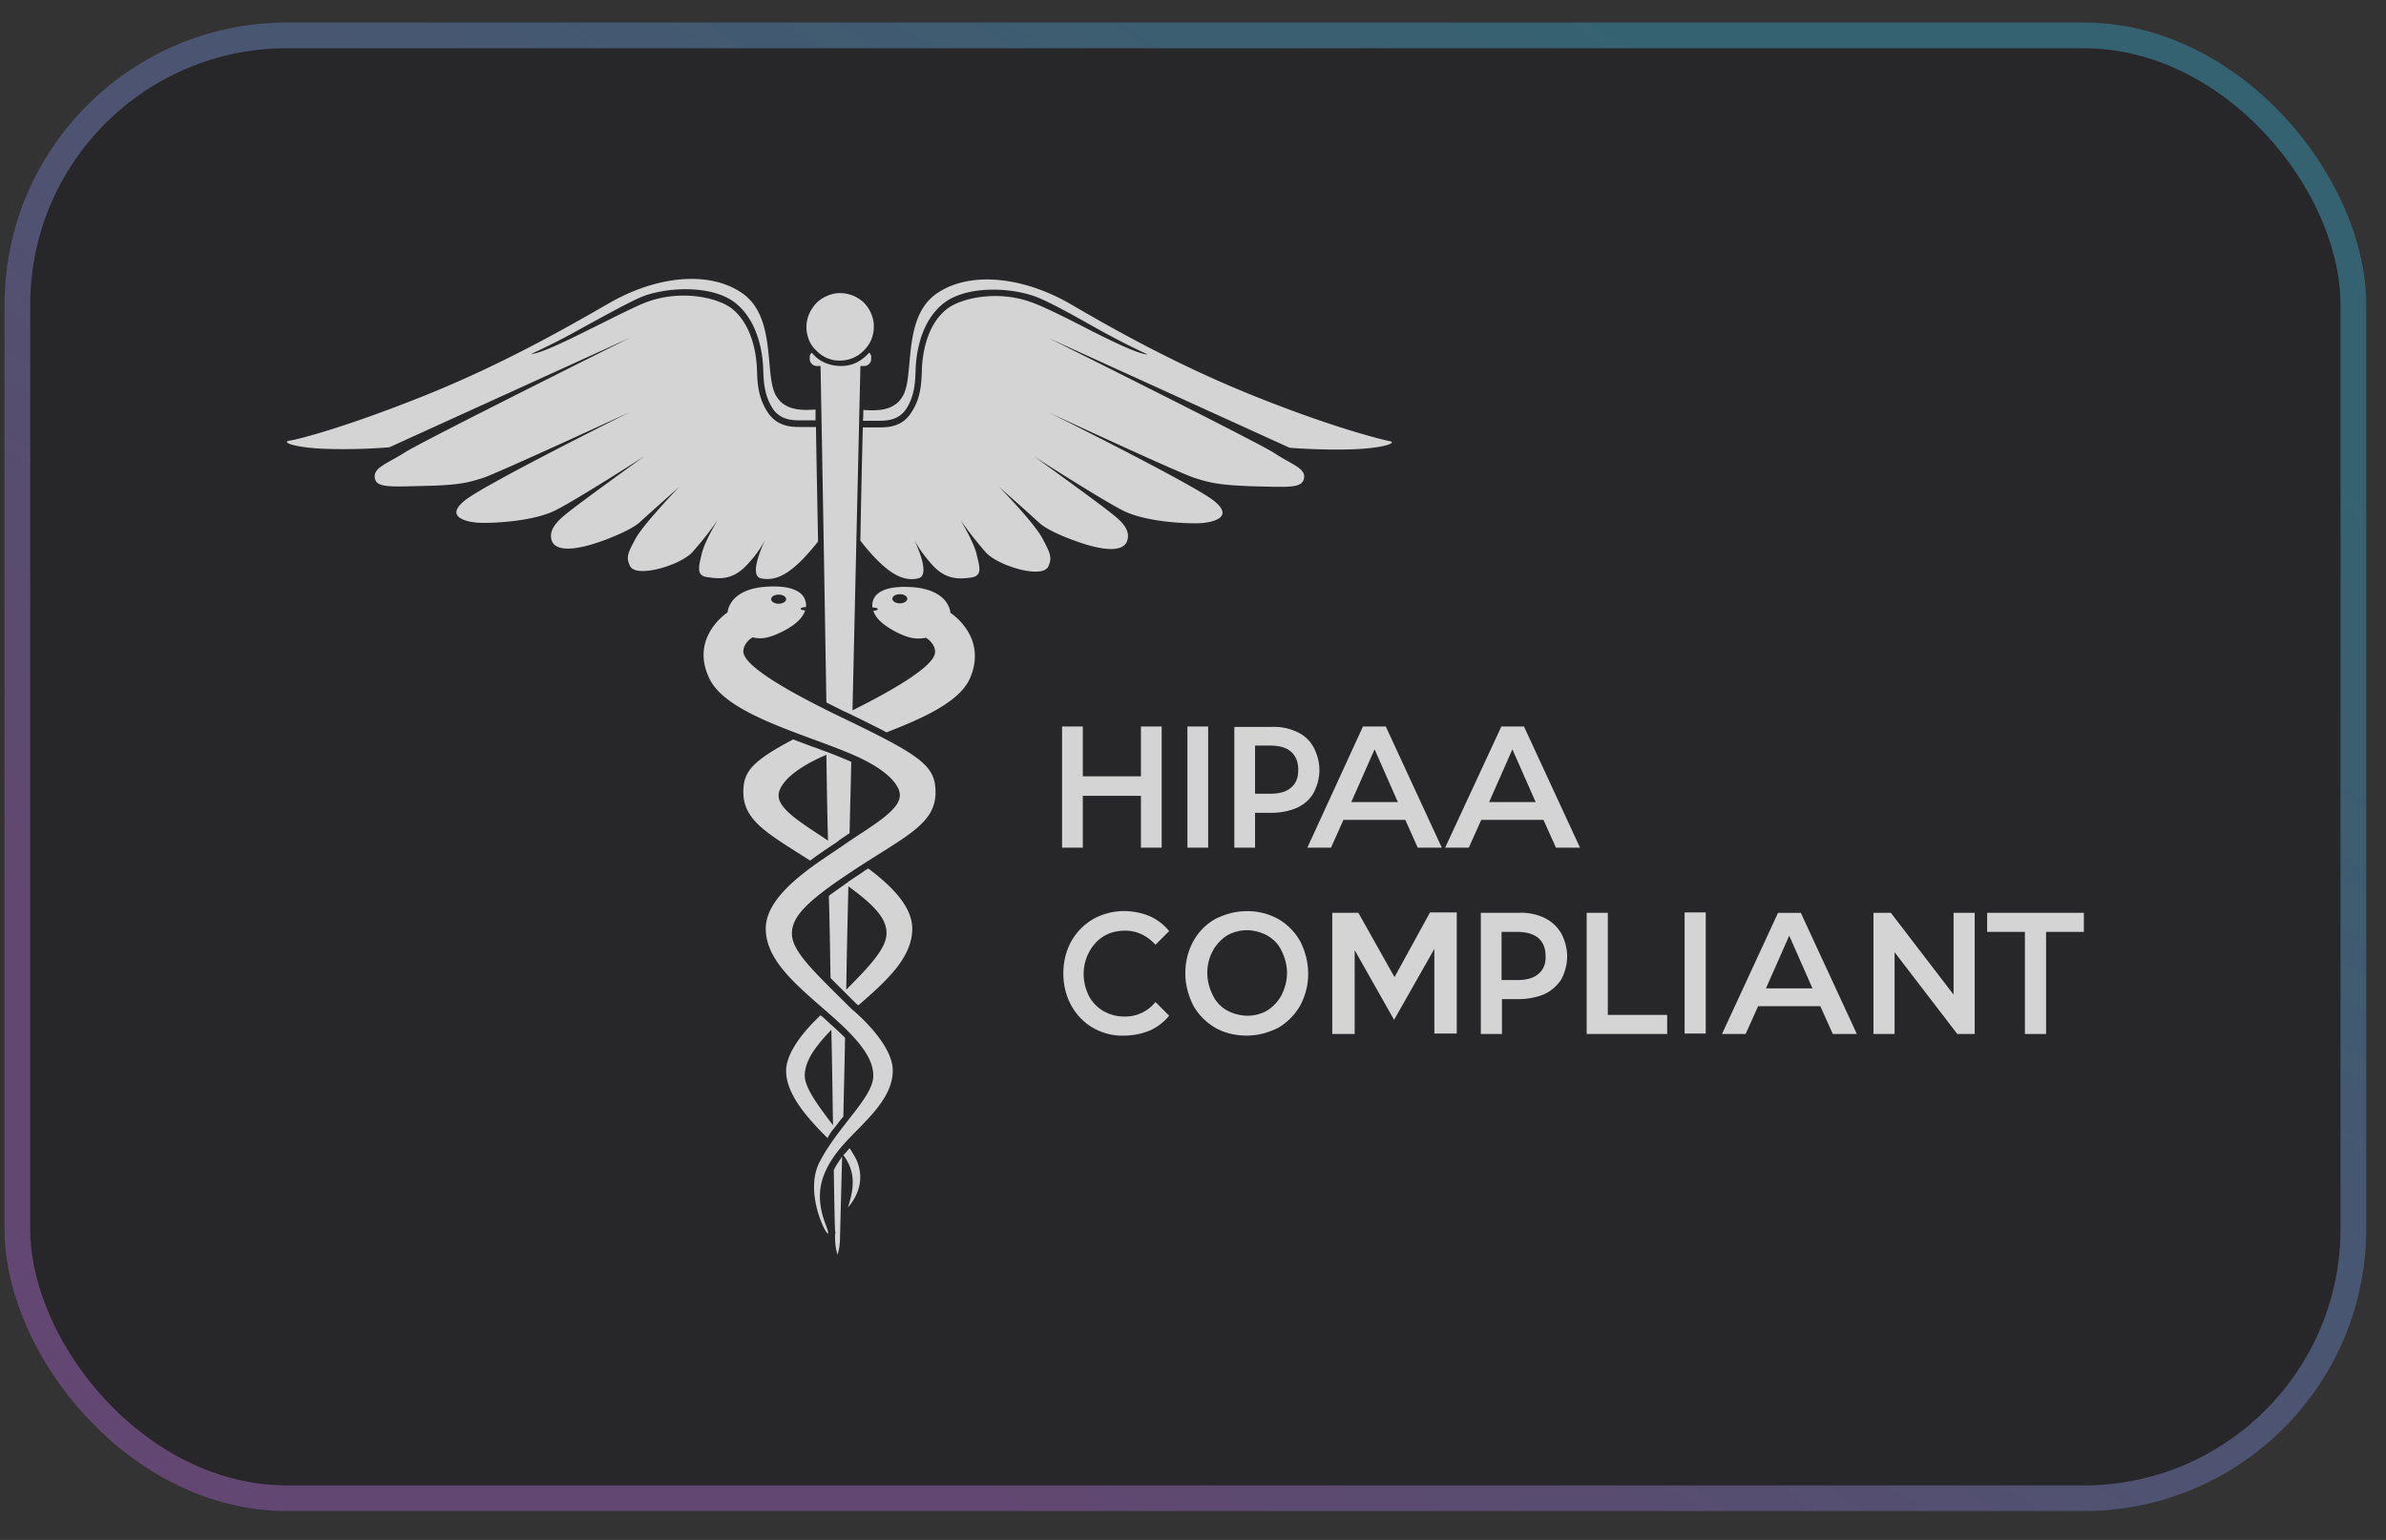
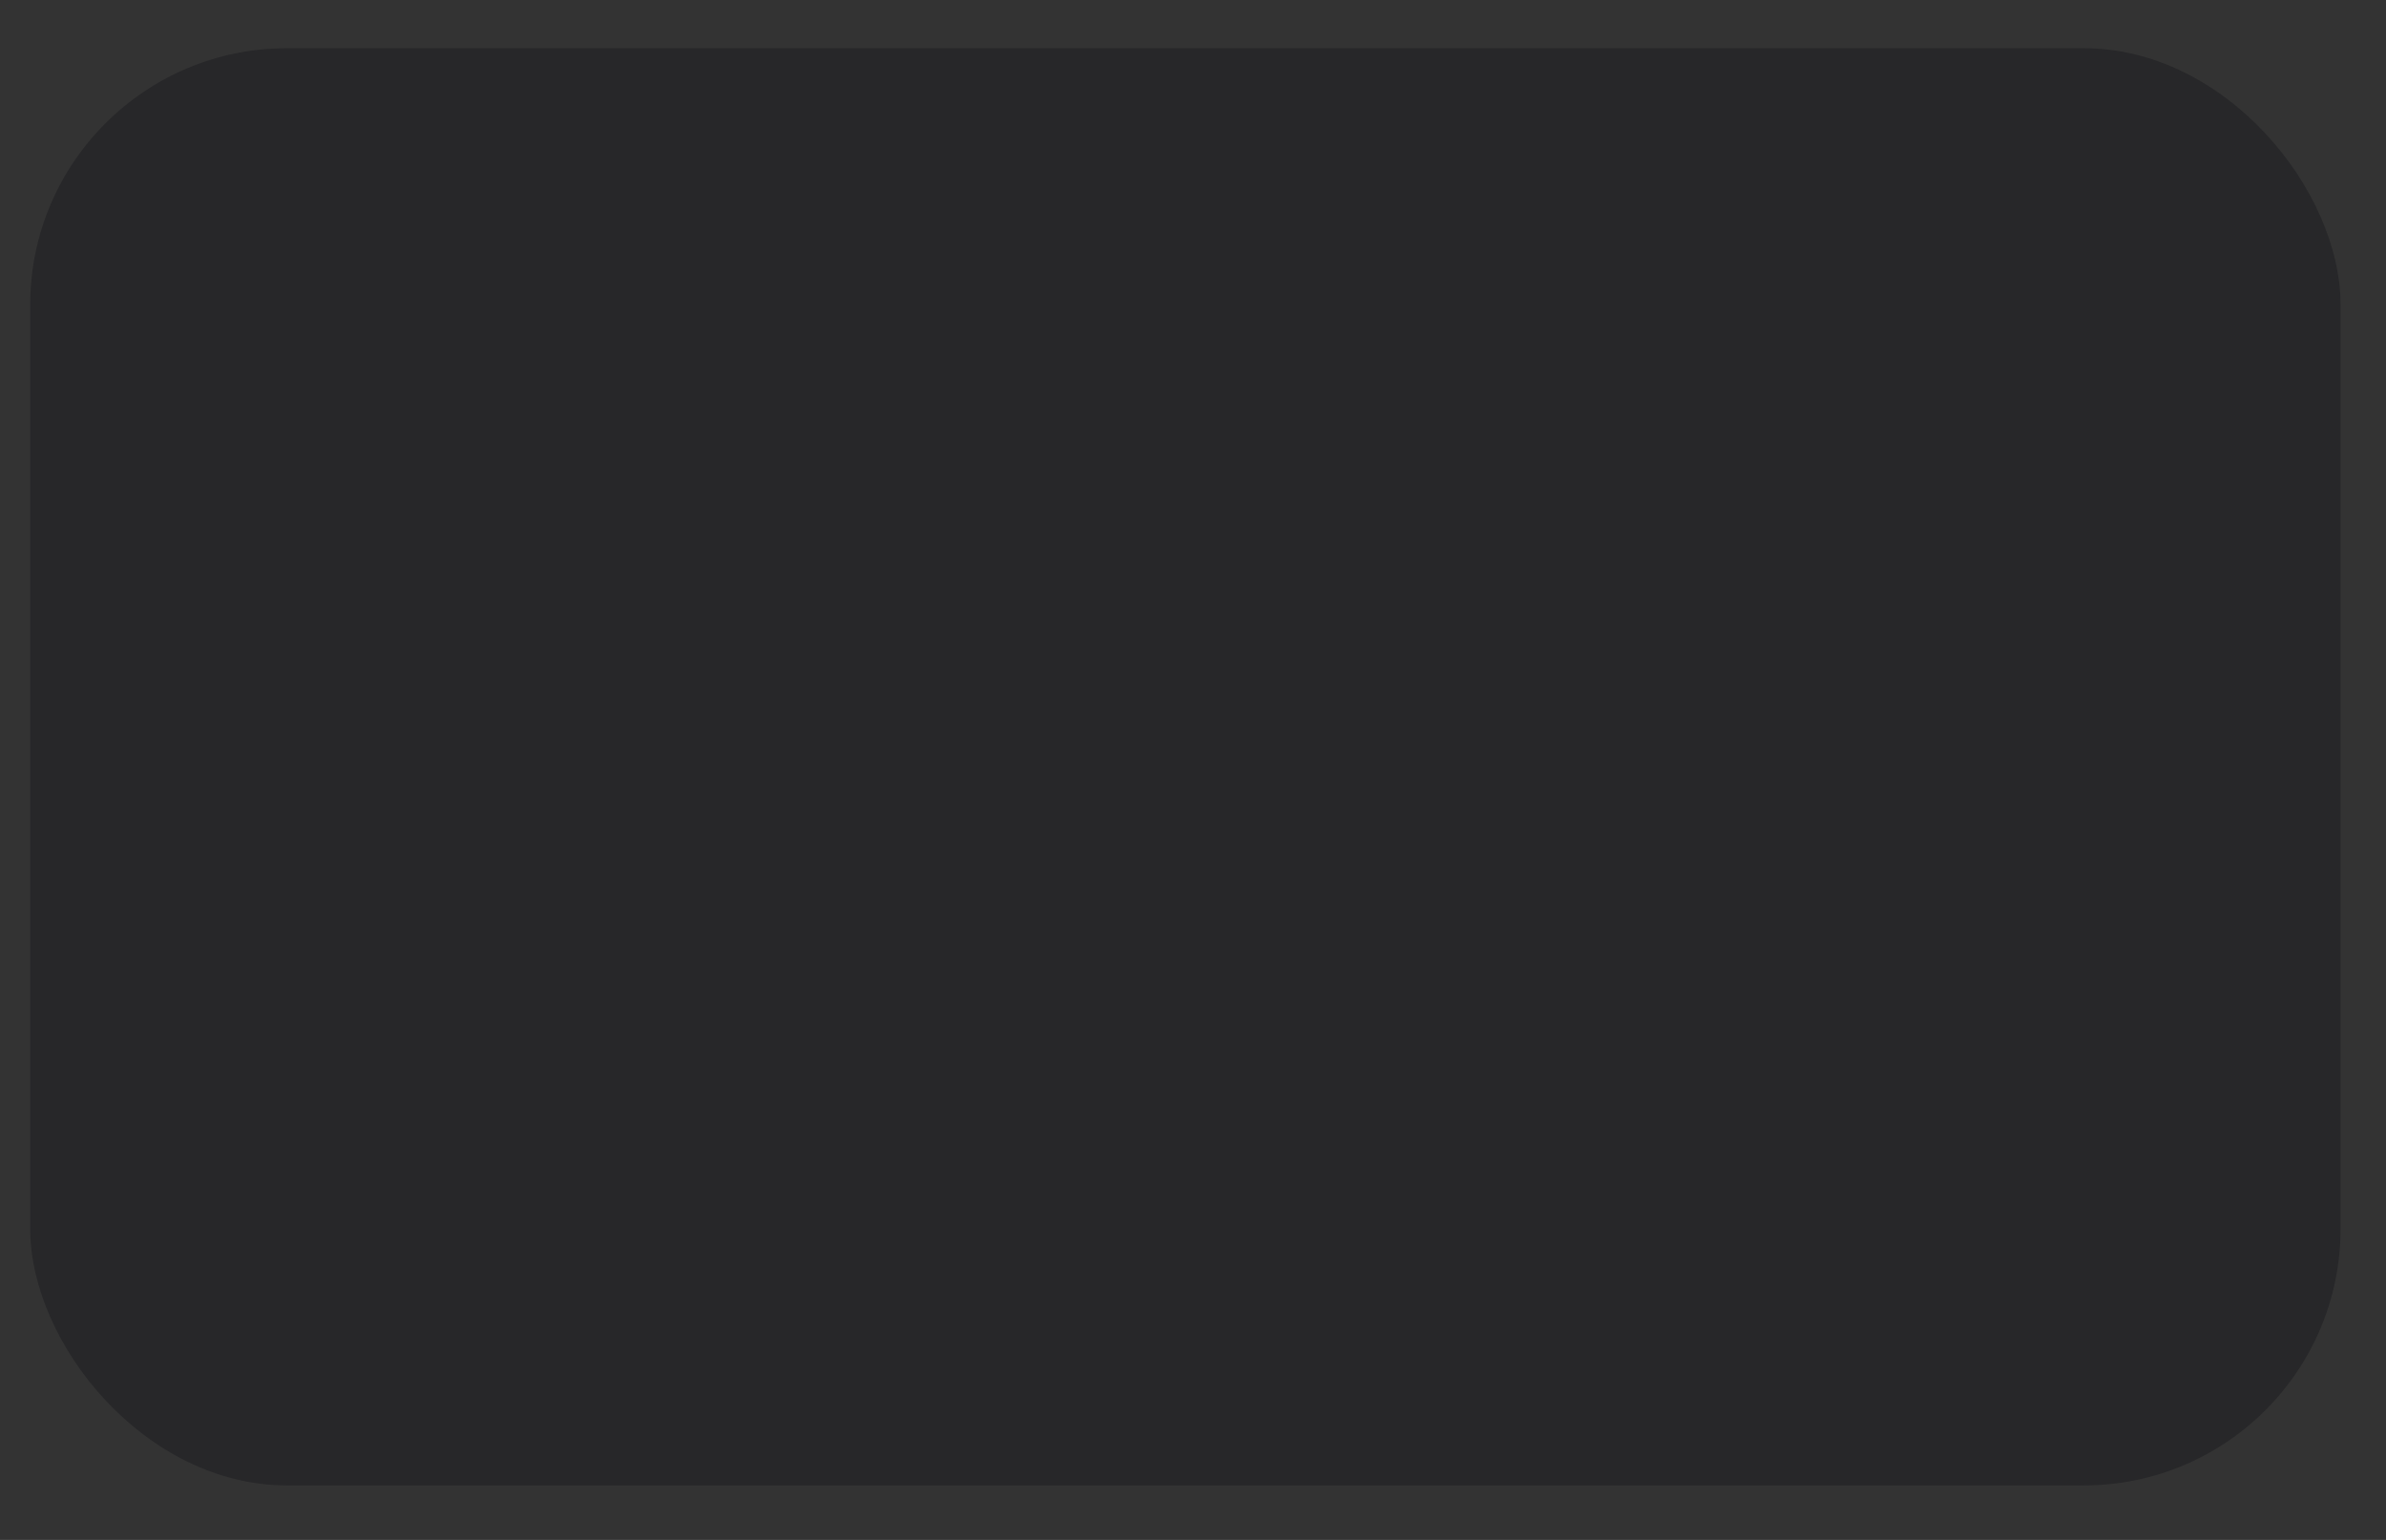
<svg xmlns="http://www.w3.org/2000/svg" width="79" height="51" fill="none">
  <rect width="100%" height="100%" fill="#333333" stroke="none" />
  <rect width="76.495" height="47.597" x="1" y="1.597" fill="#0D0C12" fill-opacity=".3" rx="8.499" />
-   <rect width="77.345" height="48.447" x=".575" y="1.172" stroke="url(#a)" stroke-opacity=".3" stroke-width=".85" rx="8.924" />
-   <path fill="#fff" fill-opacity=".8" d="M36.553 31c.206-.123.453-.178.7-.178.193 0 .385.041.55.123.179.083.33.207.454.344l.453-.453a1.733 1.733 0 0 0-.646-.495 2.23 2.23 0 0 0-.948-.165 2.1 2.1 0 0 0-.92.261 1.99 1.99 0 0 0-.729.742c-.178.33-.26.687-.26 1.058s.081.728.26 1.058c.165.303.412.564.715.742.316.179.673.275 1.03.261.289 0 .577-.055.852-.165.248-.11.481-.288.646-.494l-.453-.454a1.278 1.278 0 0 1-1.017.481 1.4 1.4 0 0 1-.701-.178 1.279 1.279 0 0 1-.481-.495 1.676 1.676 0 0 1-.179-.728c0-.248.055-.495.179-.729.124-.233.289-.412.495-.536Zm-.701-4.644h1.924v1.718h.687V24.06h-.687v1.65h-1.924v-1.65h-.687v4.013h.687v-1.718Zm3.463 1.718h.687V24.06h-.687v4.013Zm3.627-3.834a1.76 1.76 0 0 0-.838-.165h-1.236v3.999h.687v-1.155h.55c.288 0 .576-.055.837-.165.234-.11.426-.274.55-.494.124-.234.193-.495.193-.756s-.07-.522-.193-.756a1.16 1.16 0 0 0-.55-.508Zm-.192 1.841c-.151.137-.385.206-.687.206h-.508v-1.594h.508c.302 0 .536.069.687.206.151.138.234.33.234.591 0 .261-.069.454-.234.591Zm6.953-2.006-1.855 3.999h.783l.413-.921h2.06l.413.92h.797l-1.855-4.012h-.756v.014Zm-.398 2.487.77-1.745.769 1.745h-1.54Zm-6.98 3.875a2.104 2.104 0 0 0-1.045-.261c-.371 0-.715.096-1.045.261a1.89 1.89 0 0 0-.728.742c-.178.33-.261.687-.261 1.058s.096.728.261 1.058c.165.303.426.564.728.742.316.179.674.261 1.045.261.37 0 .714-.096 1.044-.26.302-.18.55-.427.728-.743a2.19 2.19 0 0 0 .261-1.058c0-.37-.096-.728-.26-1.058a1.988 1.988 0 0 0-.729-.742Zm.109 2.515c-.11.206-.275.385-.467.508-.206.124-.44.179-.673.179a1.45 1.45 0 0 1-.674-.179 1.116 1.116 0 0 1-.467-.508 1.63 1.63 0 0 1-.179-.729c0-.26.055-.494.179-.728.11-.206.275-.385.467-.508a1.3 1.3 0 0 1 .674-.179c.233 0 .467.069.673.179.206.123.37.288.467.508.11.22.179.467.179.728 0 .261-.07.509-.179.729Zm23.36-2.721v.632h1.25v3.38h.702v-3.38h1.25v-.632h-3.202Zm-1.113 2.707-2.075-2.707h-.577v4.012h.7v-2.707l2.076 2.707h.577v-4.012h-.7v2.707ZM47.34 30.231l-1.168 2.13-1.196-2.13h-.865v4.012h.742v-2.775l1.305 2.308 1.333-2.35v2.804h.742v-4.013h-.893v.014Zm3.792.165a1.817 1.817 0 0 0-.852-.165h-1.25v4.012h.7V33.09h.55c.289 0 .591-.055.852-.165a1.31 1.31 0 0 0 .564-.494c.123-.234.192-.495.192-.756s-.069-.522-.192-.756a1.29 1.29 0 0 0-.564-.522Zm-.192 1.855c-.151.137-.385.206-.7.206h-.523v-1.594h.522c.302 0 .536.069.7.206.152.138.234.33.234.591.014.247-.068.454-.233.59Zm-4.411-5.098.412.92h.797l-1.855-4.012h-.756l-1.841 4.013h.783l.412-.921h2.048Zm-1.017-2.336.77 1.745h-1.54l.77-1.745Zm7.723 5.414h-.701v4.012H55.2v-.632h-1.965v-3.38Zm2.542 3.999h.7v-4.013h-.7v4.013Zm-28.17 4.52c.014.962.028 1.663.041 2.007a.233.233 0 0 1 0 .137v.096c0 .193.028.385.083.564a1.93 1.93 0 0 0 .082-.564c0-.068.028-1.071.069-2.68-.014.015-.027.028-.027.042a2.395 2.395 0 0 0-.248.399ZM24.75 18.689c.22-.233.426-.508.577-.797-.11.248-.536 1.182-.124 1.265.454.082.962-.055 1.883-1.223-.027-1.498-.055-2.804-.069-3.793h-.565c-.274 0-.727-.028-1.03-.481-.33-.495-.343-1.003-.357-1.374-.014-.536-.151-1.512-.825-2.061-.467-.371-1.73-.66-2.899-.193-.385.151-1.154.55-1.91.92-.687.345-1.567.77-1.841.77a23.302 23.302 0 0 0 1.717-.879c.756-.412 1.553-.852 1.952-1.017.797-.316 2.322-.412 3.105.22.742.605.893 1.649.907 2.212.014.371.028.825.316 1.278.261.385.674.385.92.385h.496v-.357c-.44.027-1.072.055-1.347-.536-.33-.715.027-2.542-1.072-3.312-1.1-.77-2.858-.577-4.425.33-1.552.893-3.614 2.061-6.156 3.078s-4.122 1.43-4.425 1.47c-.288.055.234.248 1.32.275a19.061 19.061 0 0 0 1.992-.055l7.97-3.628s-6.87 3.422-7.448 3.793c-.577.371-1.044.495-1.003.838.041.344.481.303 1.69.275 1.21-.027 1.47-.137 1.883-.26.412-.125 4.878-2.186 4.878-2.186s-4.782 2.378-5.469 2.927c-.687.55.055.728.522.742.481.014 1.76-.055 2.474-.412.714-.357 2.94-1.786 2.94-1.786s-2.198 1.58-2.624 1.937c-.344.289-.522.536-.44.838.124.385.783.344 1.663.028 0 0 .907-.316 1.25-.619.344-.316 1.306-1.168 1.306-1.168s-1.14 1.182-1.43 1.69c-.274.509-.33.633-.192.921.192.413 1.65-.013 2.061-.453.303-.344.591-.701.852-1.086 0 0-.44.715-.536 1.127-.096.412-.206.742.193.783.44.069.852.083 1.319-.426Zm2.72 9.358.124-.082c.083-.055.151-.096.206-.151.11-.07.22-.152.33-.22.014-.784.041-1.58.055-2.364-.22-.096-.453-.192-.7-.288-.014 0-.028-.014-.042-.014-.027-.014-.041-.014-.069-.028-.164-.055-.316-.123-.494-.178-.206-.083-.412-.151-.619-.234-1.374.728-1.649 1.072-1.649 1.745 0 .948.811 1.374 2.213 2.268.22-.165.44-.317.646-.454Zm-1.69-1.69s-.096-.605 1.457-1.306c.041-.013.082-.04.124-.055.014.949.027 1.897.055 2.845-.77-.522-1.636-1.017-1.636-1.484Zm2.35 11.666a3.24 3.24 0 0 1-.206.234c.399.536.371 1.058.151 1.731.206-.233.619-.824.275-1.594a5.238 5.238 0 0 0-.22-.37Zm-.632-5.634.509.509.343.343c.014.014.041.028.069.055.934-.81 1.786-1.58 1.786-2.542 0-.756-.728-1.443-1.456-1.992-.07.04-.138.082-.207.137-.164.11-.316.206-.453.302 0 0-.014 0-.014.014-.027.028-.068.041-.096.069-.192.137-.37.26-.536.385.028.92.041 1.84.055 2.72Zm.591-3.036c.907.66 1.264 1.085 1.264 1.552 0 .481-.508 1.045-1.333 1.87.014-1.1.042-2.24.07-3.422Zm5.016-13.206s.962.852 1.305 1.168c.344.316 1.25.619 1.25.619.88.316 1.54.357 1.663-.028.096-.302-.096-.563-.44-.838-.425-.358-2.624-1.938-2.624-1.938s2.226 1.43 2.94 1.787c.715.357 1.993.426 2.474.412.48-.014 1.21-.192.522-.742-.687-.55-5.469-2.927-5.469-2.927s4.452 2.075 4.878 2.185c.413.123.674.22 1.883.26 1.21.028 1.635.07 1.69-.274.055-.33-.426-.453-1.003-.838-.577-.371-7.448-3.793-7.448-3.793l7.97 3.628s.907.082 1.993.055c1.085-.027 1.607-.22 1.319-.275-.289-.055-1.883-.453-4.425-1.47s-4.603-2.171-6.156-3.078c-1.553-.893-3.326-1.1-4.425-.33-1.1.77-.742 2.583-1.072 3.312-.274.59-.906.563-1.346.535 0 .11 0 .234-.014.358h.508c.248 0 .66 0 .921-.385.289-.44.302-.907.316-1.278.014-.563.165-1.608.907-2.212.783-.632 2.309-.536 3.106-.22.398.151 1.195.59 1.95 1.017.66.37 1.265.673 1.719.88-.289 0-1.155-.427-1.842-.77-.742-.385-1.511-.77-1.91-.921-1.168-.467-2.432-.179-2.9.192-.686.55-.81 1.526-.824 2.062-.014.37-.027.893-.357 1.374-.289.453-.742.48-1.03.48h-.566c-.027.99-.055 2.282-.082 3.752.934 1.195 1.47 1.347 1.91 1.25.412-.082 0-1.016-.124-1.264.165.289.357.55.577.797.453.509.88.495 1.292.44.412-.055.288-.371.192-.783-.096-.412-.536-1.127-.536-1.127.261.371.55.742.852 1.085.412.44 1.869.88 2.061.454.124-.275.083-.412-.192-.92-.261-.51-1.415-1.69-1.415-1.69Zm-5.29-4.205c.22 0 .439-.068.618-.192.178-.124.33-.302.412-.495a1.16 1.16 0 0 0 .069-.646 1.174 1.174 0 0 0-.303-.577 1.118 1.118 0 0 0-.577-.302 1.044 1.044 0 0 0-.646.069 1.045 1.045 0 0 0-.494.412 1.097 1.097 0 0 0-.193.618c0 .151.028.289.083.426a.93.93 0 0 0 .247.357 1.045 1.045 0 0 0 .783.33Zm3.654 8.355s-.027-.77-1.277-.852c-1.278-.082-1.333.467-1.306.673.096 0 .179.028.179.055 0 .028-.069.055-.151.055.068.206.26.454.81.729.454.22.674.206.935.165 0 0 .302.178.302.467 0 .274-.481.81-2.735 1.937.138-6.073.262-11.405.262-11.405h.137a.22.22 0 0 0 .151-.069.22.22 0 0 0 .069-.15v-.07c0-.027 0-.055-.014-.082-.014-.027-.027-.055-.055-.069a1.42 1.42 0 0 1-.426.33c-.165.082-.343.11-.522.11s-.357-.041-.522-.11a1.117 1.117 0 0 1-.426-.33.241.241 0 0 0-.055.069c-.014.027-.014.055-.014.082v.07a.22.22 0 0 0 .069.15.22.22 0 0 0 .151.069h.137s.097 5.18.193 11.144l.604.302c.028.014.07.028.097.042.508.247.934.453 1.291.645 1.21-.467 2.391-1.003 2.748-1.758.633-1.402-.632-2.199-.632-2.199Zm-1.676-.316c-.137 0-.247-.069-.247-.151 0-.083.11-.151.247-.151s.247.068.247.15c0 .083-.11.152-.247.152Zm-2.185 17.396c.11-.137.206-.274.316-.398.014-.783.041-1.663.055-2.61-.137-.138-.288-.276-.453-.427-.055-.041-.096-.096-.151-.137a2.378 2.378 0 0 0-.207-.179c-.384.357-1.14 1.154-1.14 1.841 0 .811.783 1.636 1.374 2.227.055-.124.124-.22.206-.317Zm-.082-3.27c.027 1.168.04 2.24.055 3.16-.454-.604-.935-1.222-.935-1.648 0-.399.234-.852.88-1.512Zm.316-10.36c-2.68-1.293-3.23-1.883-3.23-2.172 0-.289.303-.467.303-.467.26.055.48.055.934-.165.55-.261.742-.522.811-.728-.082 0-.151-.028-.151-.055 0-.028.082-.055.178-.055v-.014c.014-.206-.055-.742-1.319-.66-1.25.083-1.278.852-1.278.852s-1.264.811-.604 2.185c.577 1.223 3.284 1.869 4.85 2.57 1.553.7 1.457 1.305 1.457 1.305 0 .522-1.044 1.072-1.869 1.65-.824.576-2.57 1.58-2.57 2.761 0 1.086 1.086 1.924 2.144 2.858 1.072.935 1.416 1.498 1.416 2.02 0 .715-1.182 1.677-1.787 2.872-.605 1.196.591 3.05.22 2.075-.385-.976-.179-1.663.316-2.35.605-.838 1.896-1.662 1.896-2.775 0-.935-1.36-2.034-1.36-2.034-1.21-1.21-1.979-1.896-1.979-2.501s.577-1.14 2.199-2.199c1.608-1.044 2.556-1.456 2.556-2.473 0-.893-.454-1.21-3.133-2.5Zm-2.062-4.055c.138 0 .248.07.248.152 0 .082-.11.15-.248.15-.137 0-.247-.068-.247-.15 0-.083.11-.152.247-.152Zm33.09 10.54-1.855 4.012h.783l.412-.92h2.061l.412.92h.797l-1.855-4.012h-.755Zm-.399 2.5.77-1.744.77 1.745h-1.54Z" />
  <defs>
    <linearGradient id="a" x1="61.848" x2="33.99" y1="5.563" y2="50.159" gradientUnits="userSpaceOnUse">
      <stop stop-color="#38CFFF" />
      <stop offset="1" stop-color="#CB76FF" />
    </linearGradient>
  </defs>
</svg>